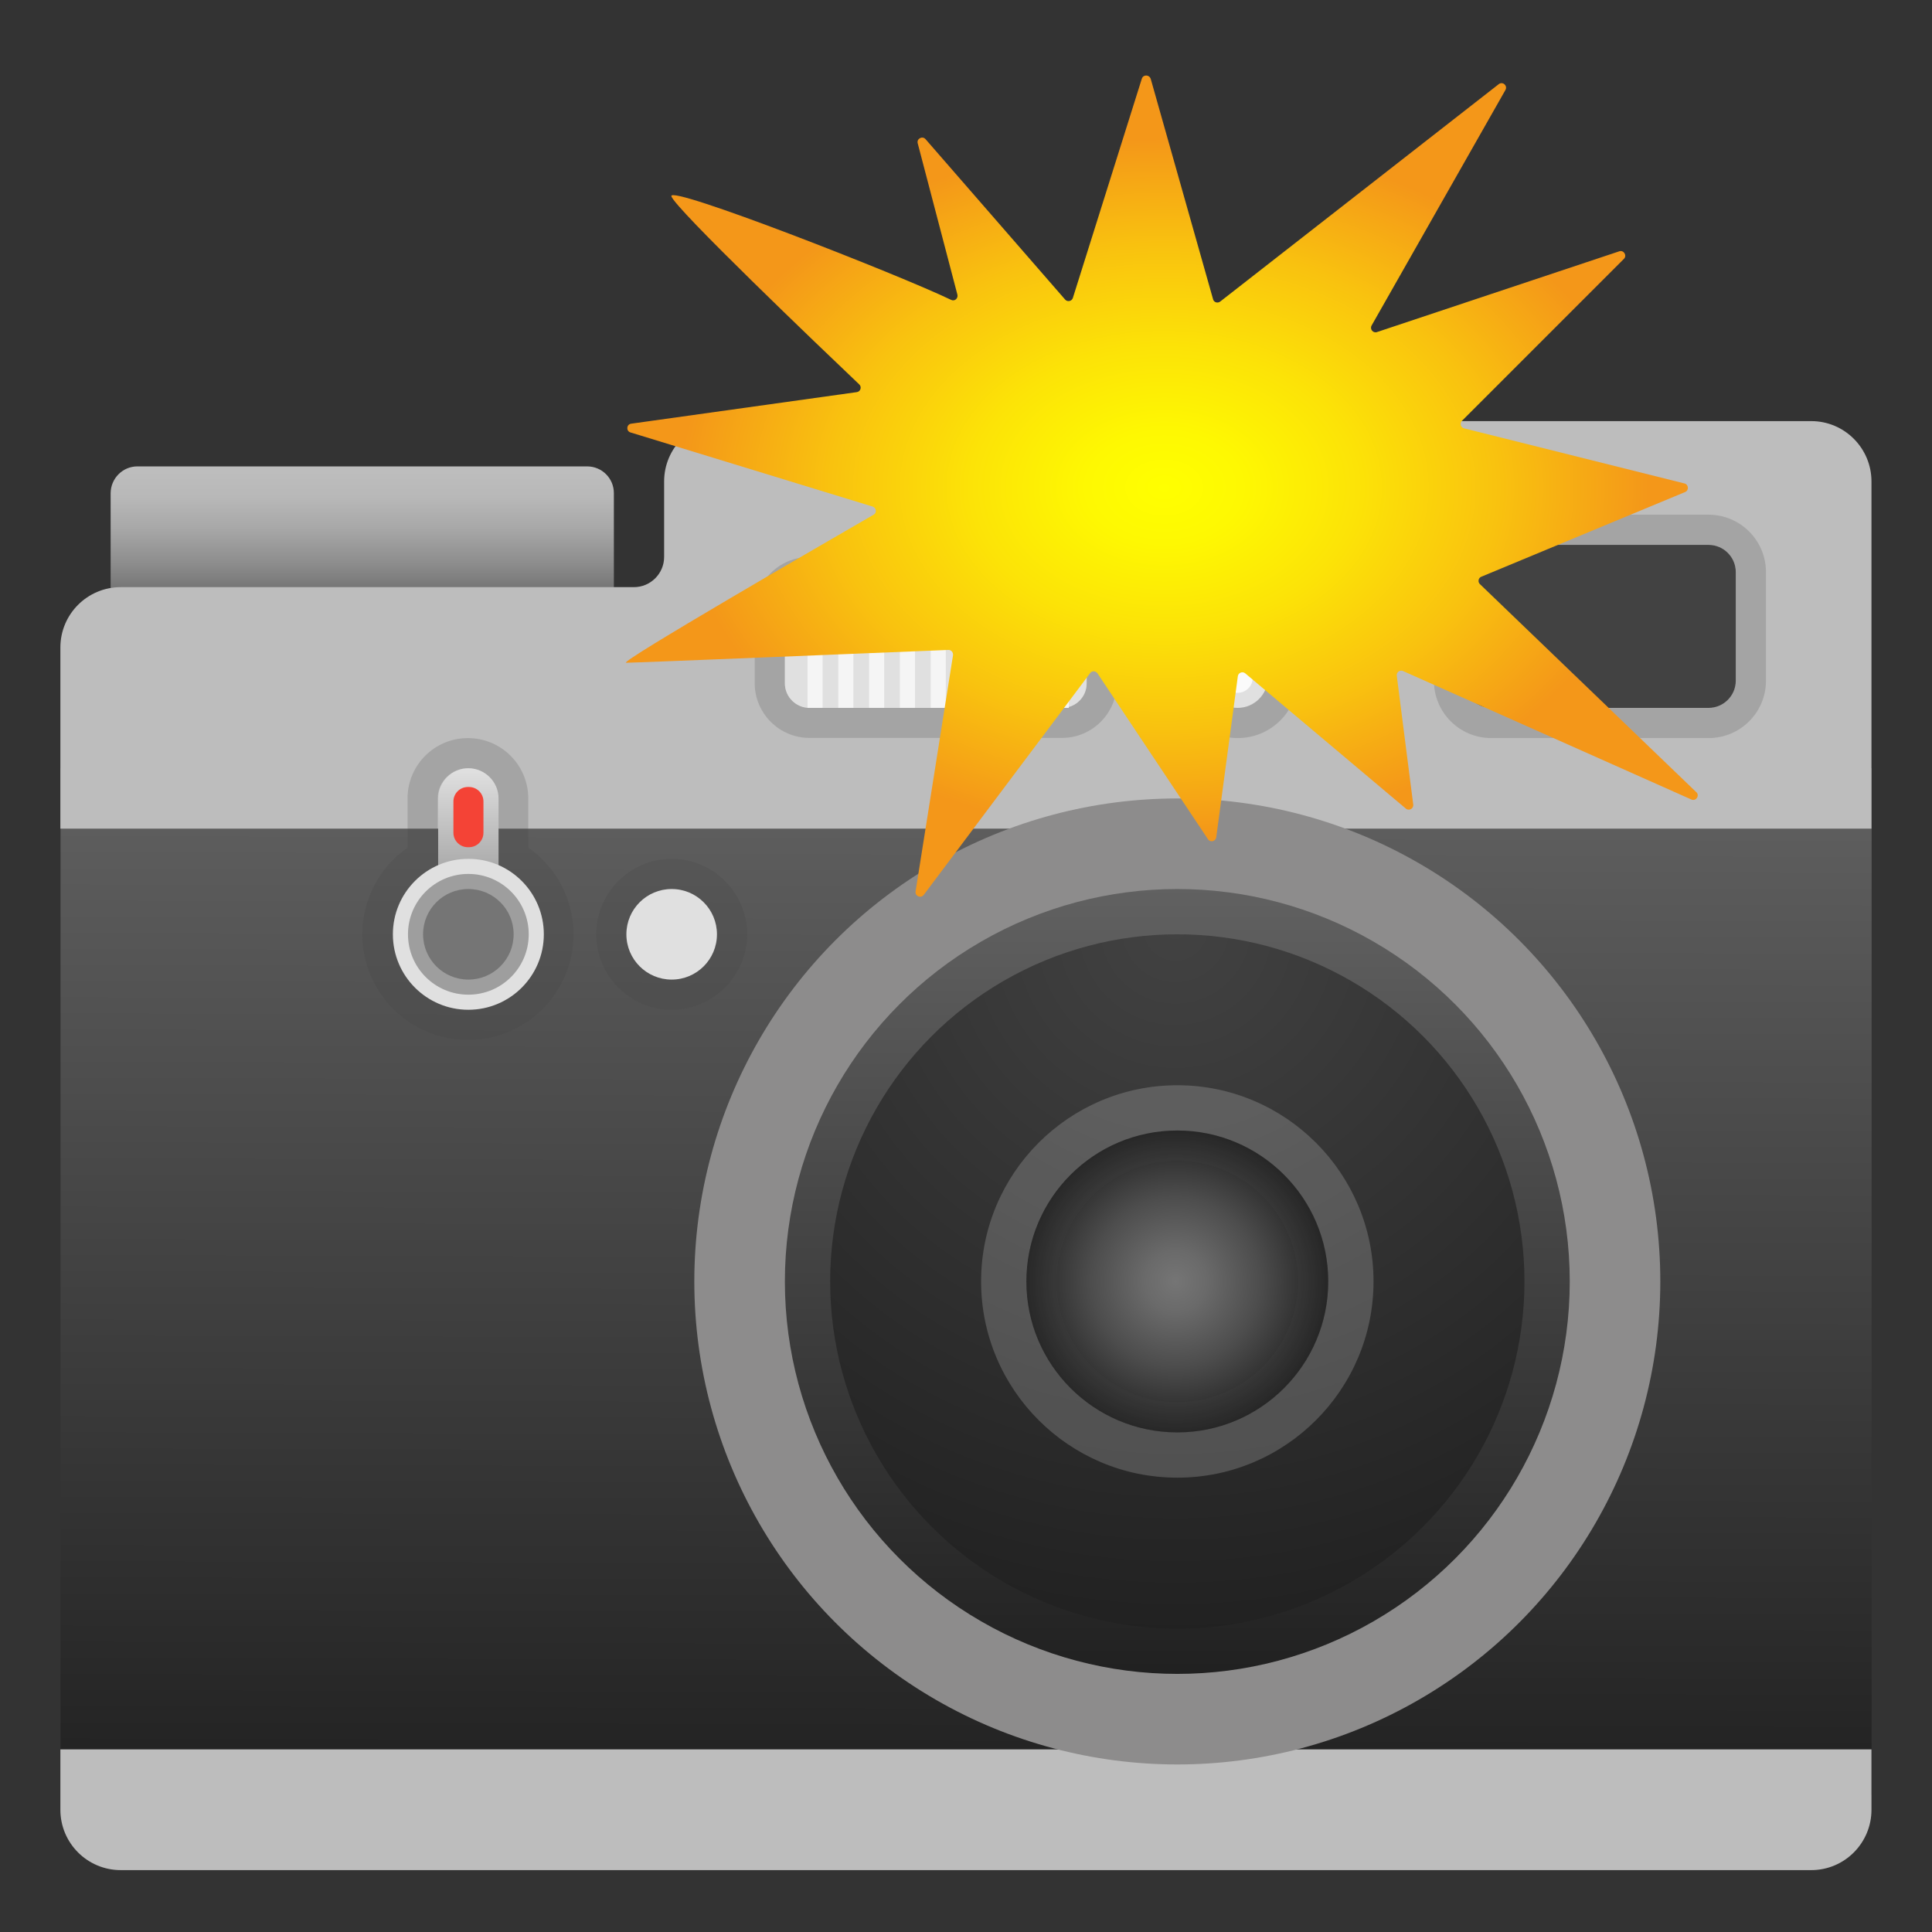
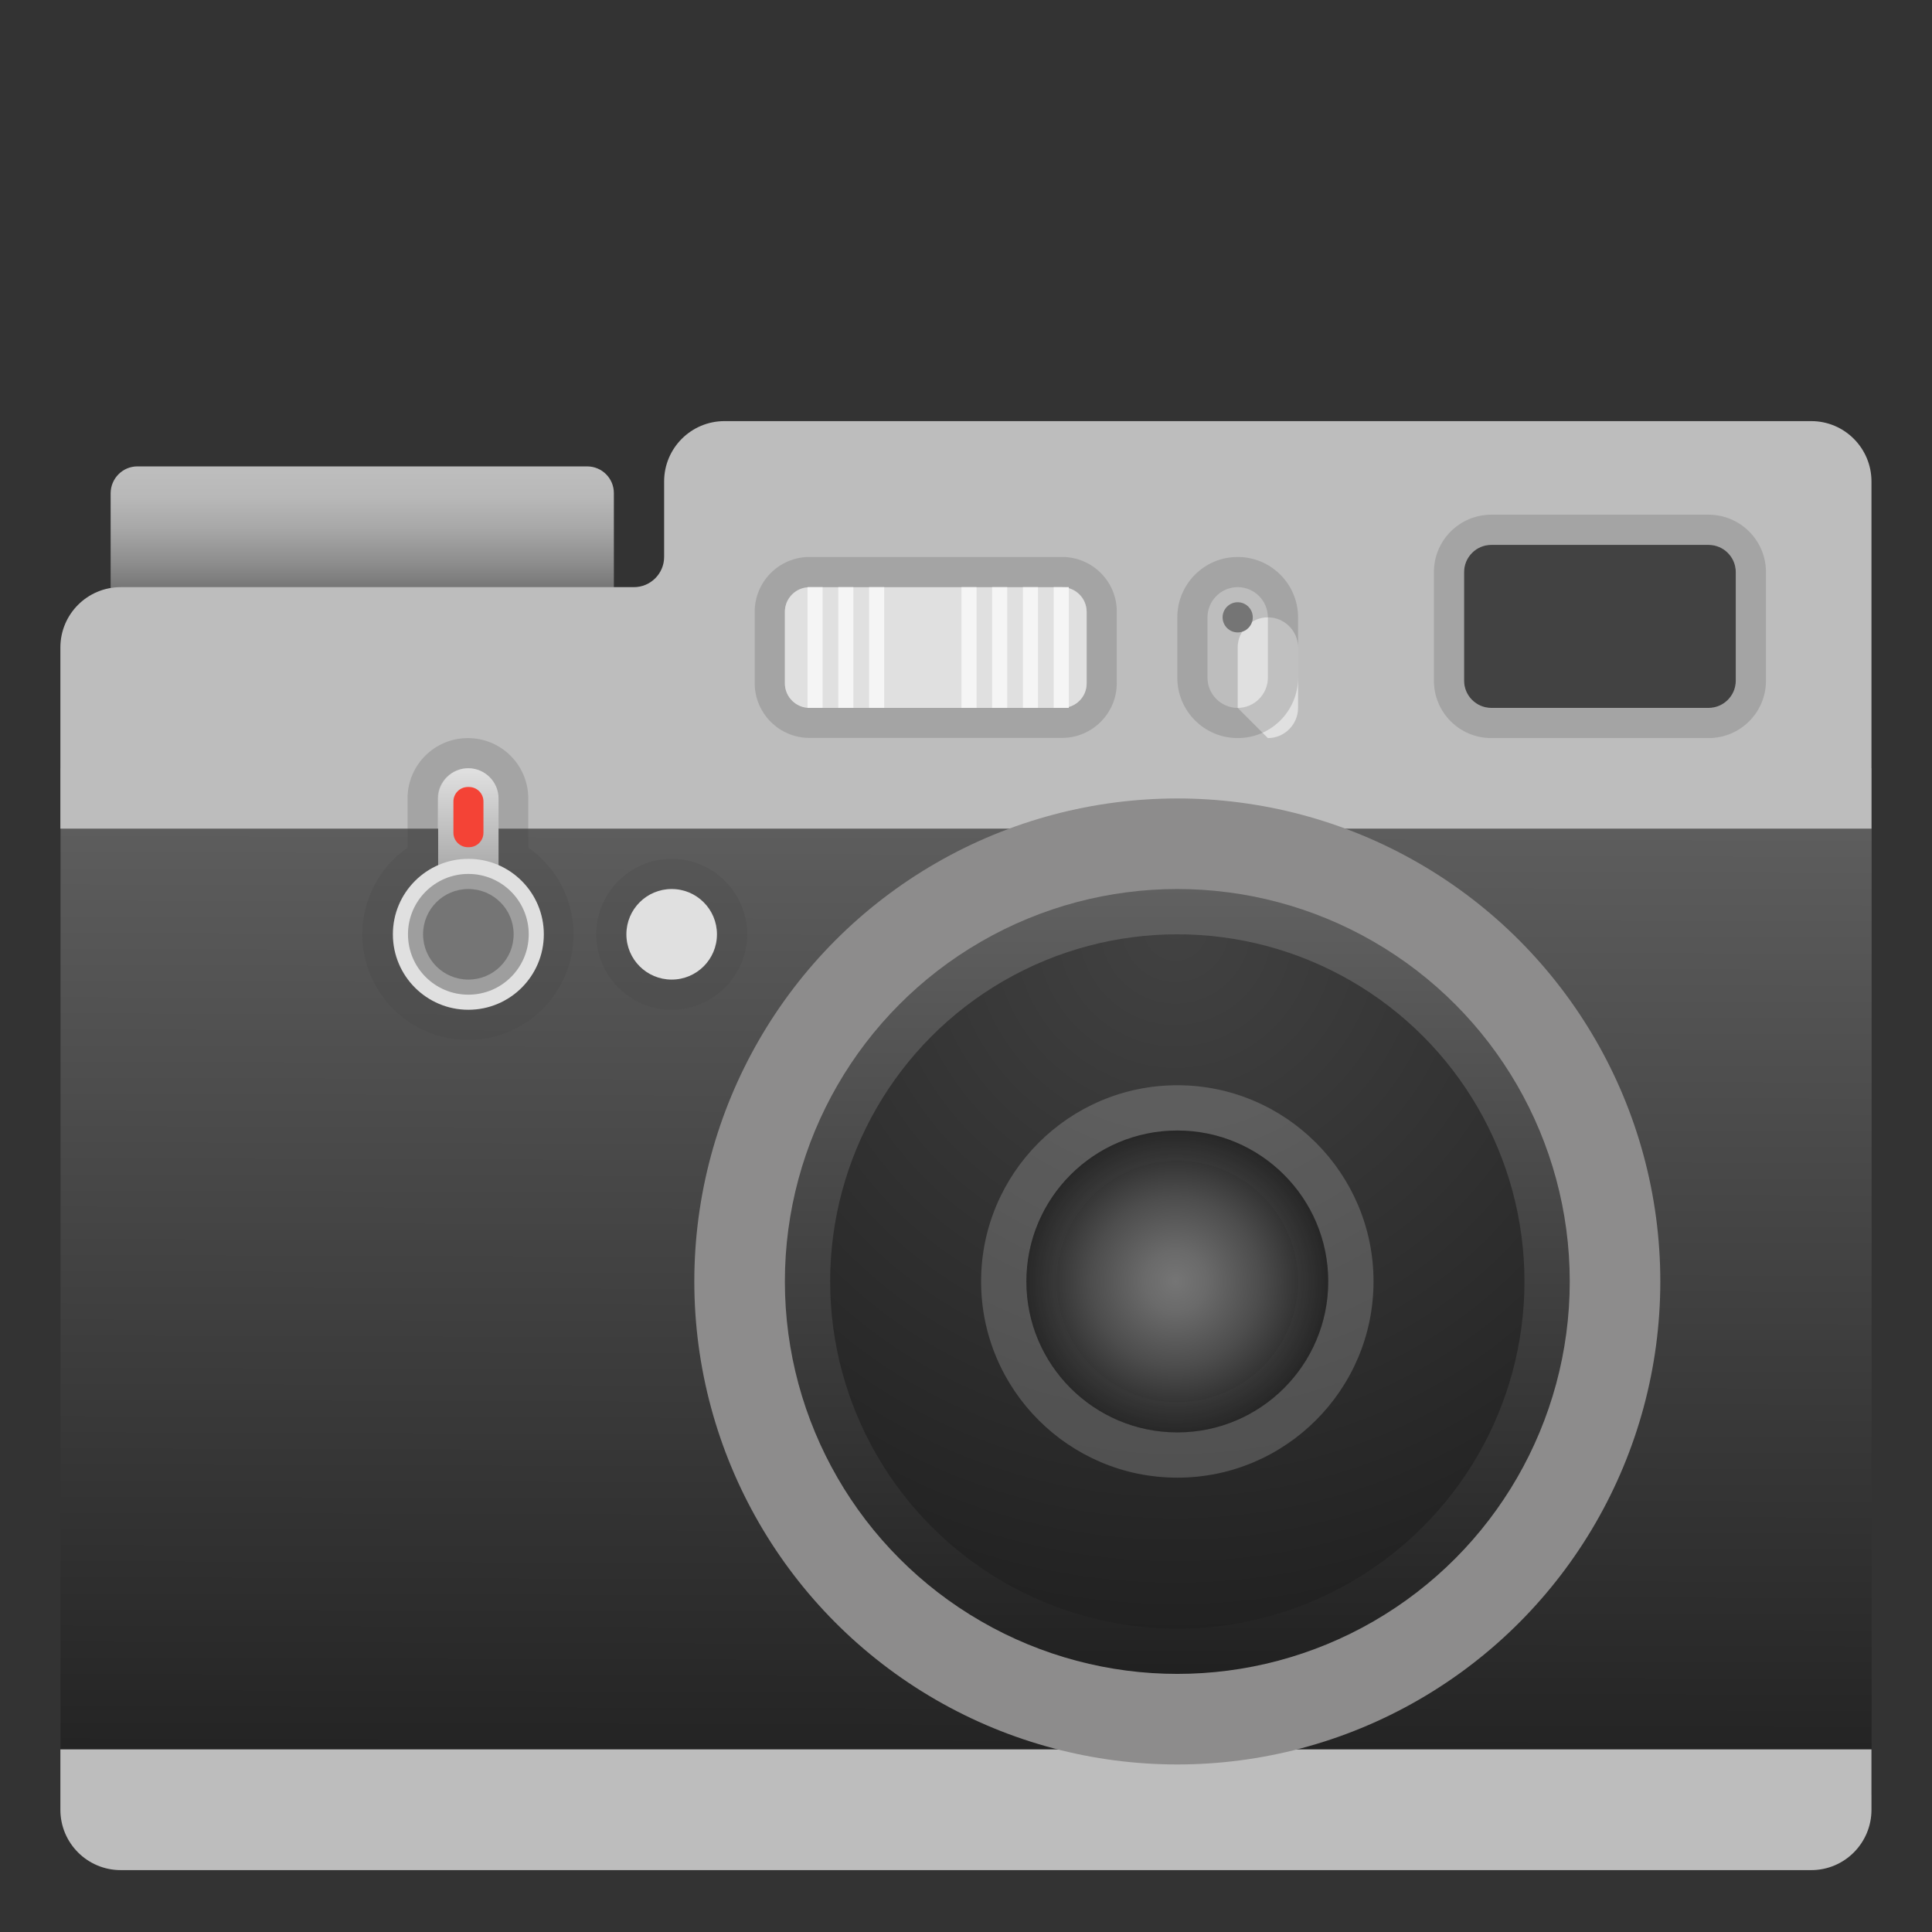
<svg xmlns="http://www.w3.org/2000/svg" enable-background="new 0 0 128 128" viewBox="0 0 128 128">
  <rect x="0" y="0" width="128" height="128" fill="#333333" stroke="none" />
  <linearGradient id="g" x1="24" x2="24" y1="96.726" y2="88.975" gradientTransform="matrix(1 0 0 -1 0 128)" gradientUnits="userSpaceOnUse">
    <stop stop-color="#BDBDBD" offset="0" />
    <stop stop-color="#B8B8B8" offset=".211" />
    <stop stop-color="#A8A8A8" offset=".476" />
    <stop stop-color="#8E8E8E" offset=".769" />
    <stop stop-color="#757575" offset="1" />
  </linearGradient>
  <path d="m38.9 42.9h-29.8c-0.98 0-1.77-0.79-1.77-1.77v-8.46c0.01-0.98 0.8-1.77 1.77-1.77h29.8c0.98 0 1.77 0.79 1.77 1.77v8.46c0 0.98-0.79 1.77-1.77 1.77z" fill="url(#g)" />
  <linearGradient id="f" x1="64.61" x2="132.92" y1="53.491" y2="53.491" gradientTransform="matrix(-.003 1 1.11 .003 4.896 -14.019)" gradientUnits="userSpaceOnUse">
    <stop stop-color="#616161" offset="0" />
    <stop stop-color="#212121" offset="1" />
  </linearGradient>
  <rect x="4.01" y="50.9" width="119.99" height="68" fill="url(#f)" />
  <path d="m120 123.9h-112c-2.21 0-4-1.79-4-4v-4h119.99v4c0 2.21-1.79 4-3.99 4z" fill="#BDBDBD" />
  <path d="m120 27.9h-72c-2.21 0-4 1.79-4 4v5c0 1.1-0.9 2-2 2h-34c-2.21 0-4 1.79-4 4v12h119.99v-23c0-2.21-1.79-4-3.99-4z" fill="#BDBDBD" />
  <g opacity=".2">
    <path d="m70.37 38.9c0.9 0 1.63 0.73 1.63 1.63v4.73c0 0.9-0.73 1.63-1.63 1.63h-16.74c-0.9 0-1.63-0.73-1.63-1.63v-4.73c0-0.9 0.73-1.63 1.63-1.63h16.74m0-2h-16.74c-2 0-3.63 1.63-3.63 3.63v4.73c0 2 1.63 3.63 3.63 3.63h16.73c2 0 3.63-1.63 3.63-3.63v-4.73c0.01-2-1.62-3.63-3.62-3.63z" fill="#424242" />
  </g>
  <g opacity=".2">
    <path d="m113.2 36.1c0.99 0 1.8 0.81 1.8 1.8v7.2c0 0.99-0.81 1.8-1.8 1.8h-14.4c-0.99 0-1.8-0.81-1.8-1.8v-7.2c0-0.99 0.81-1.8 1.8-1.8h14.4m0-2h-14.4c-2.1 0-3.8 1.7-3.8 3.8v7.2c0 2.1 1.7 3.8 3.8 3.8h14.4c2.1 0 3.8-1.7 3.8-3.8v-7.2c0-2.1-1.71-3.8-3.8-3.8z" fill="#424242" />
  </g>
  <path d="m113.2 46.9h-14.4c-0.99 0-1.8-0.81-1.8-1.8v-7.2c0-0.99 0.81-1.8 1.8-1.8h14.4c0.99 0 1.8 0.81 1.8 1.8v7.2c0 0.99-0.81 1.8-1.8 1.8z" fill="#424242" />
  <path d="m70.37 46.9h-16.74c-0.9 0-1.63-0.73-1.63-1.63v-4.73c0-0.9 0.73-1.63 1.63-1.63h16.73c0.9 0 1.63 0.73 1.63 1.63v4.73c0.01 0.9-0.72 1.63-1.62 1.63z" fill="#E0E0E0" />
-   <path d="m82 46.9c-1.1 0-2-0.9-2-2v-4c0-1.1 0.9-2 2-2s2 0.9 2 2v4c0 1.1-0.9 2-2 2z" fill="#E0E0E0" />
+   <path d="m82 46.9v-4c0-1.1 0.9-2 2-2s2 0.9 2 2v4c0 1.1-0.9 2-2 2z" fill="#E0E0E0" />
  <path d="m82 41.9c-0.55 0-1-0.45-1-1s0.45-1 1-1 1 0.45 1 1-0.45 1-1 1z" fill="#757575" />
-   <path d="m82 45.9c-0.55 0-1-0.45-1-1s0.45-1 1-1 1 0.45 1 1-0.45 1-1 1z" fill="#FAFAFA" />
  <g fill="#F5F5F5">
    <rect x="53.5" y="38.9" width="1" height="8" />
    <rect x="55.54" y="38.9" width="1" height="8" />
    <rect x="57.58" y="38.9" width="1" height="8" />
-     <rect x="59.62" y="38.9" width="1" height="8" />
-     <rect x="61.66" y="38.9" width="1" height="8" />
    <rect x="63.7" y="38.9" width="1" height="8" />
    <rect x="65.73" y="38.9" width="1" height="8" />
    <rect x="67.77" y="38.9" width="1" height="8" />
    <rect x="69.81" y="38.9" width="1" height="8" />
  </g>
  <g opacity=".2">
    <path d="m44.5 58.9c1.66 0 3 1.34 3 3s-1.34 3-3 3-3-1.34-3-3 1.34-3 3-3m0-2c-2.76 0-5 2.24-5 5s2.24 5 5 5 5-2.24 5-5-2.24-5-5-5z" fill="#424242" />
  </g>
  <g opacity=".2">
    <path d="m82 38.9c1.1 0 2 0.9 2 2v4c0 1.1-0.9 2-2 2s-2-0.9-2-2v-4c0-1.1 0.9-2 2-2m0-2c-2.21 0-4 1.79-4 4v4c0 2.21 1.79 4 4 4s4-1.79 4-4v-4c0-2.21-1.8-4-4-4z" fill="#424242" />
  </g>
  <circle cx="44.5" cy="61.9" r="3" fill="#E0E0E0" />
  <g opacity=".2">
    <path d="m31 50.9c1.1 0 2 0.9 2 2v4.42c1.76 0.77 3 2.53 3 4.58 0 2.76-2.24 5-5 5s-5-2.24-5-5c0-2.05 1.24-3.81 3-4.58v-4.42c0-1.1 0.9-2 2-2m0-2c-2.21 0-4 1.79-4 4v3.26c-1.86 1.29-3 3.43-3 5.74 0 3.86 3.14 7 7 7s7-3.14 7-7c0-2.31-1.14-4.45-3-5.74v-3.26c0-2.21-1.79-4-4-4z" fill="#424242" />
  </g>
  <ellipse cx="78" cy="84.9" rx="32" ry="32" fill="#8D8C8C" />
  <linearGradient id="e" x1="78" x2="78" y1="69.229" y2="17.351" gradientTransform="matrix(1 0 0 -1 0 128)" gradientUnits="userSpaceOnUse">
    <stop stop-color="#616161" offset="0" />
    <stop stop-color="#212121" offset="1" />
  </linearGradient>
  <ellipse cx="78" cy="84.9" rx="26" ry="26" fill="url(#e)" />
  <radialGradient id="d" cx="77.875" cy="66.476" r="46.878" gradientTransform="matrix(1 0 0 -1 .005 128)" gradientUnits="userSpaceOnUse">
    <stop stop-color="#424242" offset="0" />
    <stop stop-color="#212121" offset="1" />
  </radialGradient>
  <ellipse cx="78" cy="84.9" rx="23" ry="23" fill="url(#d)" />
  <radialGradient id="c" cx="77.875" cy="43.101" r="10" gradientTransform="matrix(1 0 0 -1 .005 128)" gradientUnits="userSpaceOnUse">
    <stop stop-color="#757575" offset="0" />
    <stop stop-color="#6A6A6A" offset=".203" />
    <stop stop-color="#4D4D4D" offset=".558" />
    <stop stop-color="#212121" offset="1" />
  </radialGradient>
  <circle cx="78" cy="84.9" r="10" fill="url(#c)" />
  <g opacity=".2">
    <path d="m78 74.9c5.52 0 10 4.48 10 10s-4.48 10-10 10-10-4.48-10-10 4.48-10 10-10m0-3c-7.17 0-13 5.83-13 13s5.83 13 13 13 13-5.83 13-13-5.83-13-13-13z" fill="#eee" />
  </g>
  <linearGradient id="b" x1="31.03" x2="31.03" y1="77.007" y2="68.914" gradientTransform="matrix(1 0 0 -1 0 128)" gradientUnits="userSpaceOnUse">
    <stop stop-color="#E0E0E0" offset="0" />
    <stop stop-color="#9E9E9E" offset="1" />
  </linearGradient>
  <path d="m31.03 62.9c-1.1 0-2-0.9-2-2v-8c0-1.1 0.9-2 2-2s2 0.9 2 2v8c0 1.1-0.9 2-2 2z" fill="url(#b)" />
  <circle cx="31.03" cy="61.9" r="5" fill="#E0E0E0" />
  <path d="m31.03 65.4c-1.93 0-3.5-1.57-3.5-3.5s1.57-3.5 3.5-3.5 3.5 1.57 3.5 3.5-1.57 3.5-3.5 3.5z" fill="#757575" />
  <path d="m31.03 58.9c1.66 0 3 1.34 3 3s-1.34 3-3 3-3-1.34-3-3 1.34-3 3-3m0-1c-2.21 0-4 1.79-4 4s1.79 4 4 4 4-1.79 4-4-1.79-4-4-4z" fill="#9E9E9E" />
  <path d="m31.07 56.13h-0.07c-0.53 0-0.96-0.43-0.96-0.96v-2.07c0-0.53 0.43-0.96 0.96-0.96h0.07c0.53 0 0.96 0.43 0.96 0.96v2.07c0 0.53-0.43 0.96-0.96 0.96z" fill="#F44336" />
  <g opacity=".2">
    <path d="m78 76.9c4.41 0 8 3.59 8 8s-3.59 8-8 8-8-3.59-8-8 3.59-8 8-8m0-2c-5.52 0-10 4.48-10 10s4.48 10 10 10 10-4.48 10-10-4.48-10-10-10z" fill="#424242" />
  </g>
  <radialGradient id="a" cx="77.13" cy="95.717" r="32.076" gradientTransform="matrix(1 0 0 -.72 .005 101.22)" gradientUnits="userSpaceOnUse">
    <stop stop-color="#ff0" offset="0" />
    <stop stop-color="#FEF802" offset=".161" />
    <stop stop-color="#FCE307" offset=".401" />
    <stop stop-color="#F9C20F" offset=".691" />
    <stop stop-color="#F49719" offset="1" />
  </radialGradient>
-   <path d="m75.65 5.21-4.57 14.53c-0.07 0.22-0.36 0.28-0.51 0.11l-9.25-10.63c-0.21-0.24-0.6-0.03-0.52 0.27l2.63 10.03c0.06 0.25-0.18 0.46-0.41 0.35-3.51-1.69-18.75-7.65-18.54-6.87s9.88 10.03 12.45 12.47c0.18 0.17 0.08 0.48-0.17 0.51l-14.94 2.09c-0.32 0.04-0.35 0.49-0.05 0.58l16.04 4.91c0.25 0.08 0.3 0.41 0.07 0.54-3.06 1.77-16.96 9.81-16.4 9.81 0.58 0 18.56-0.74 21.35-0.85 0.19-0.01 0.33 0.16 0.31 0.35l-2.48 15.65c-0.05 0.31 0.35 0.48 0.54 0.23l11.02-14.69c0.12-0.17 0.37-0.16 0.49 0.01l7.32 10.99c0.15 0.23 0.51 0.15 0.55-0.13l1.43-10.67c0.03-0.23 0.31-0.34 0.49-0.19l10.64 8.96c0.21 0.18 0.53 0 0.49-0.27l-1.09-8.53c-0.03-0.23 0.2-0.41 0.42-0.31l19.1 8.51c0.32 0.14 0.58-0.3 0.3-0.51l-14.29-13.74c-0.18-0.14-0.14-0.43 0.07-0.51l13.5-5.61c0.27-0.11 0.24-0.5-0.04-0.57l-14.6-3.65c-0.23-0.06-0.3-0.34-0.14-0.5l10.73-10.73c0.22-0.22-0.01-0.6-0.31-0.5l-16.05 5.35c-0.26 0.09-0.49-0.19-0.36-0.43l8.87-15.61c0.16-0.29-0.19-0.59-0.45-0.38l-18.45 14.4c-0.17 0.13-0.42 0.05-0.47-0.15l-4.13-14.6c-0.1-0.3-0.5-0.3-0.59-0.02z" fill="url(#a)" />
</svg>